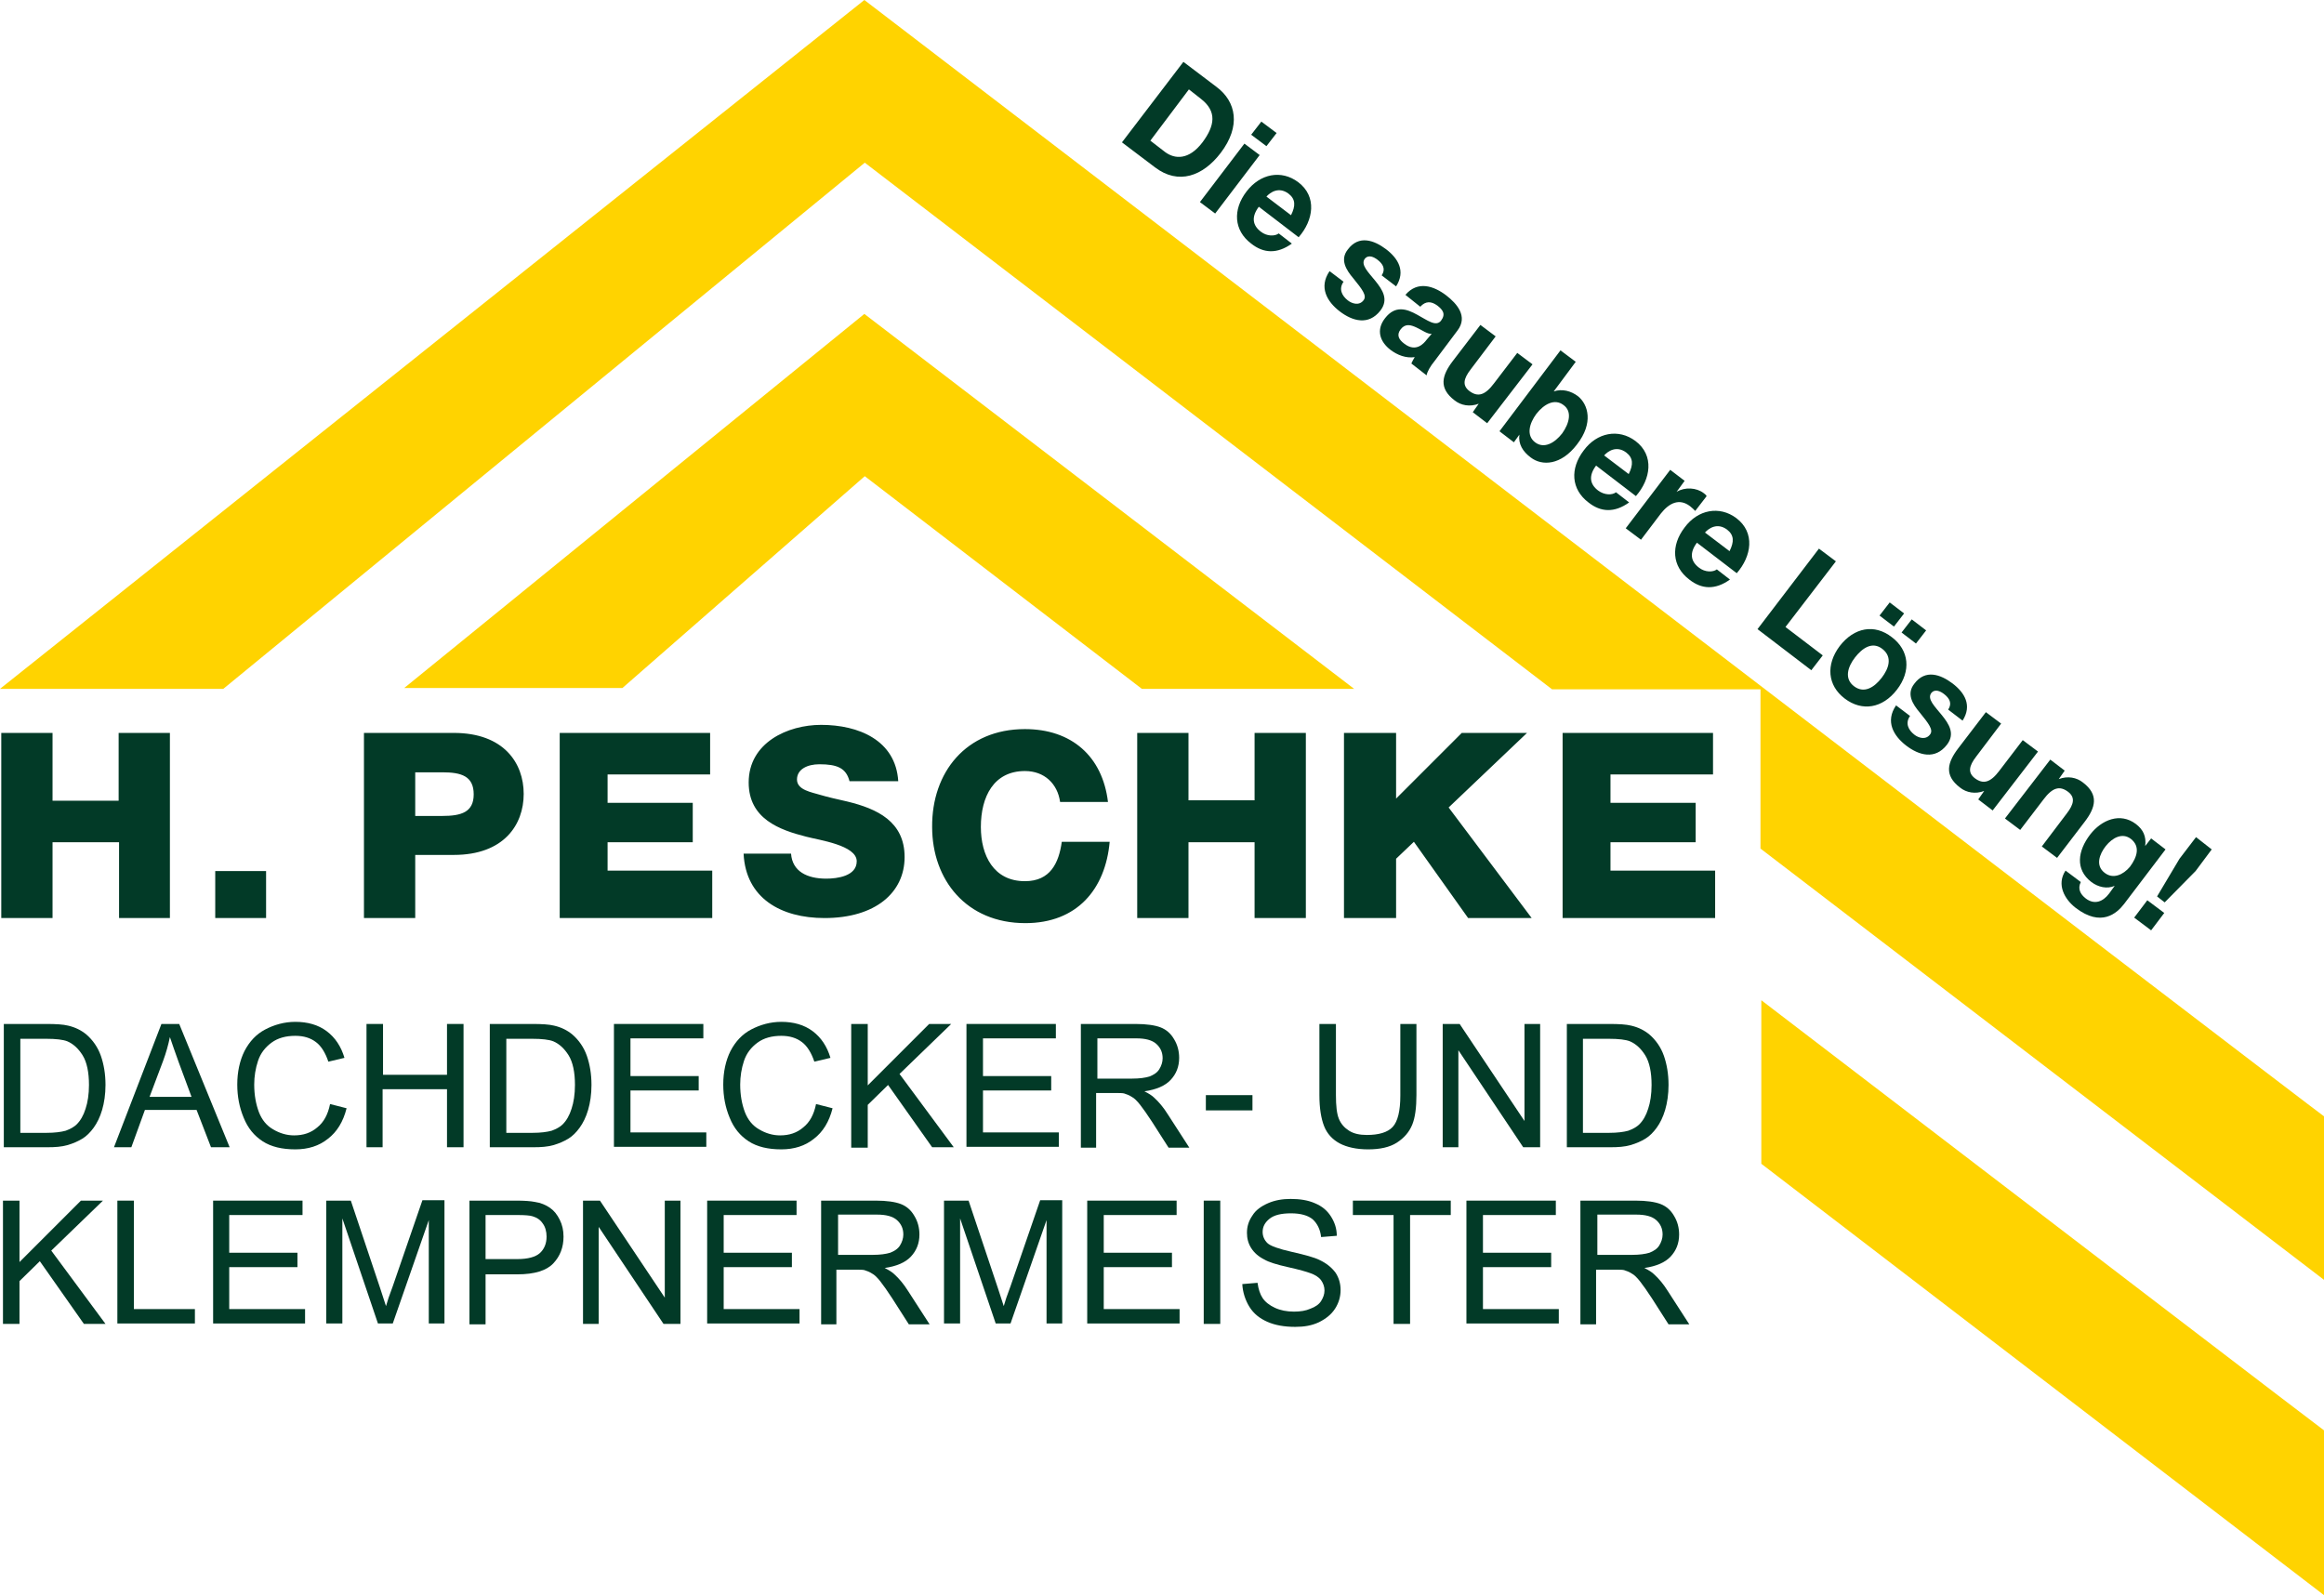
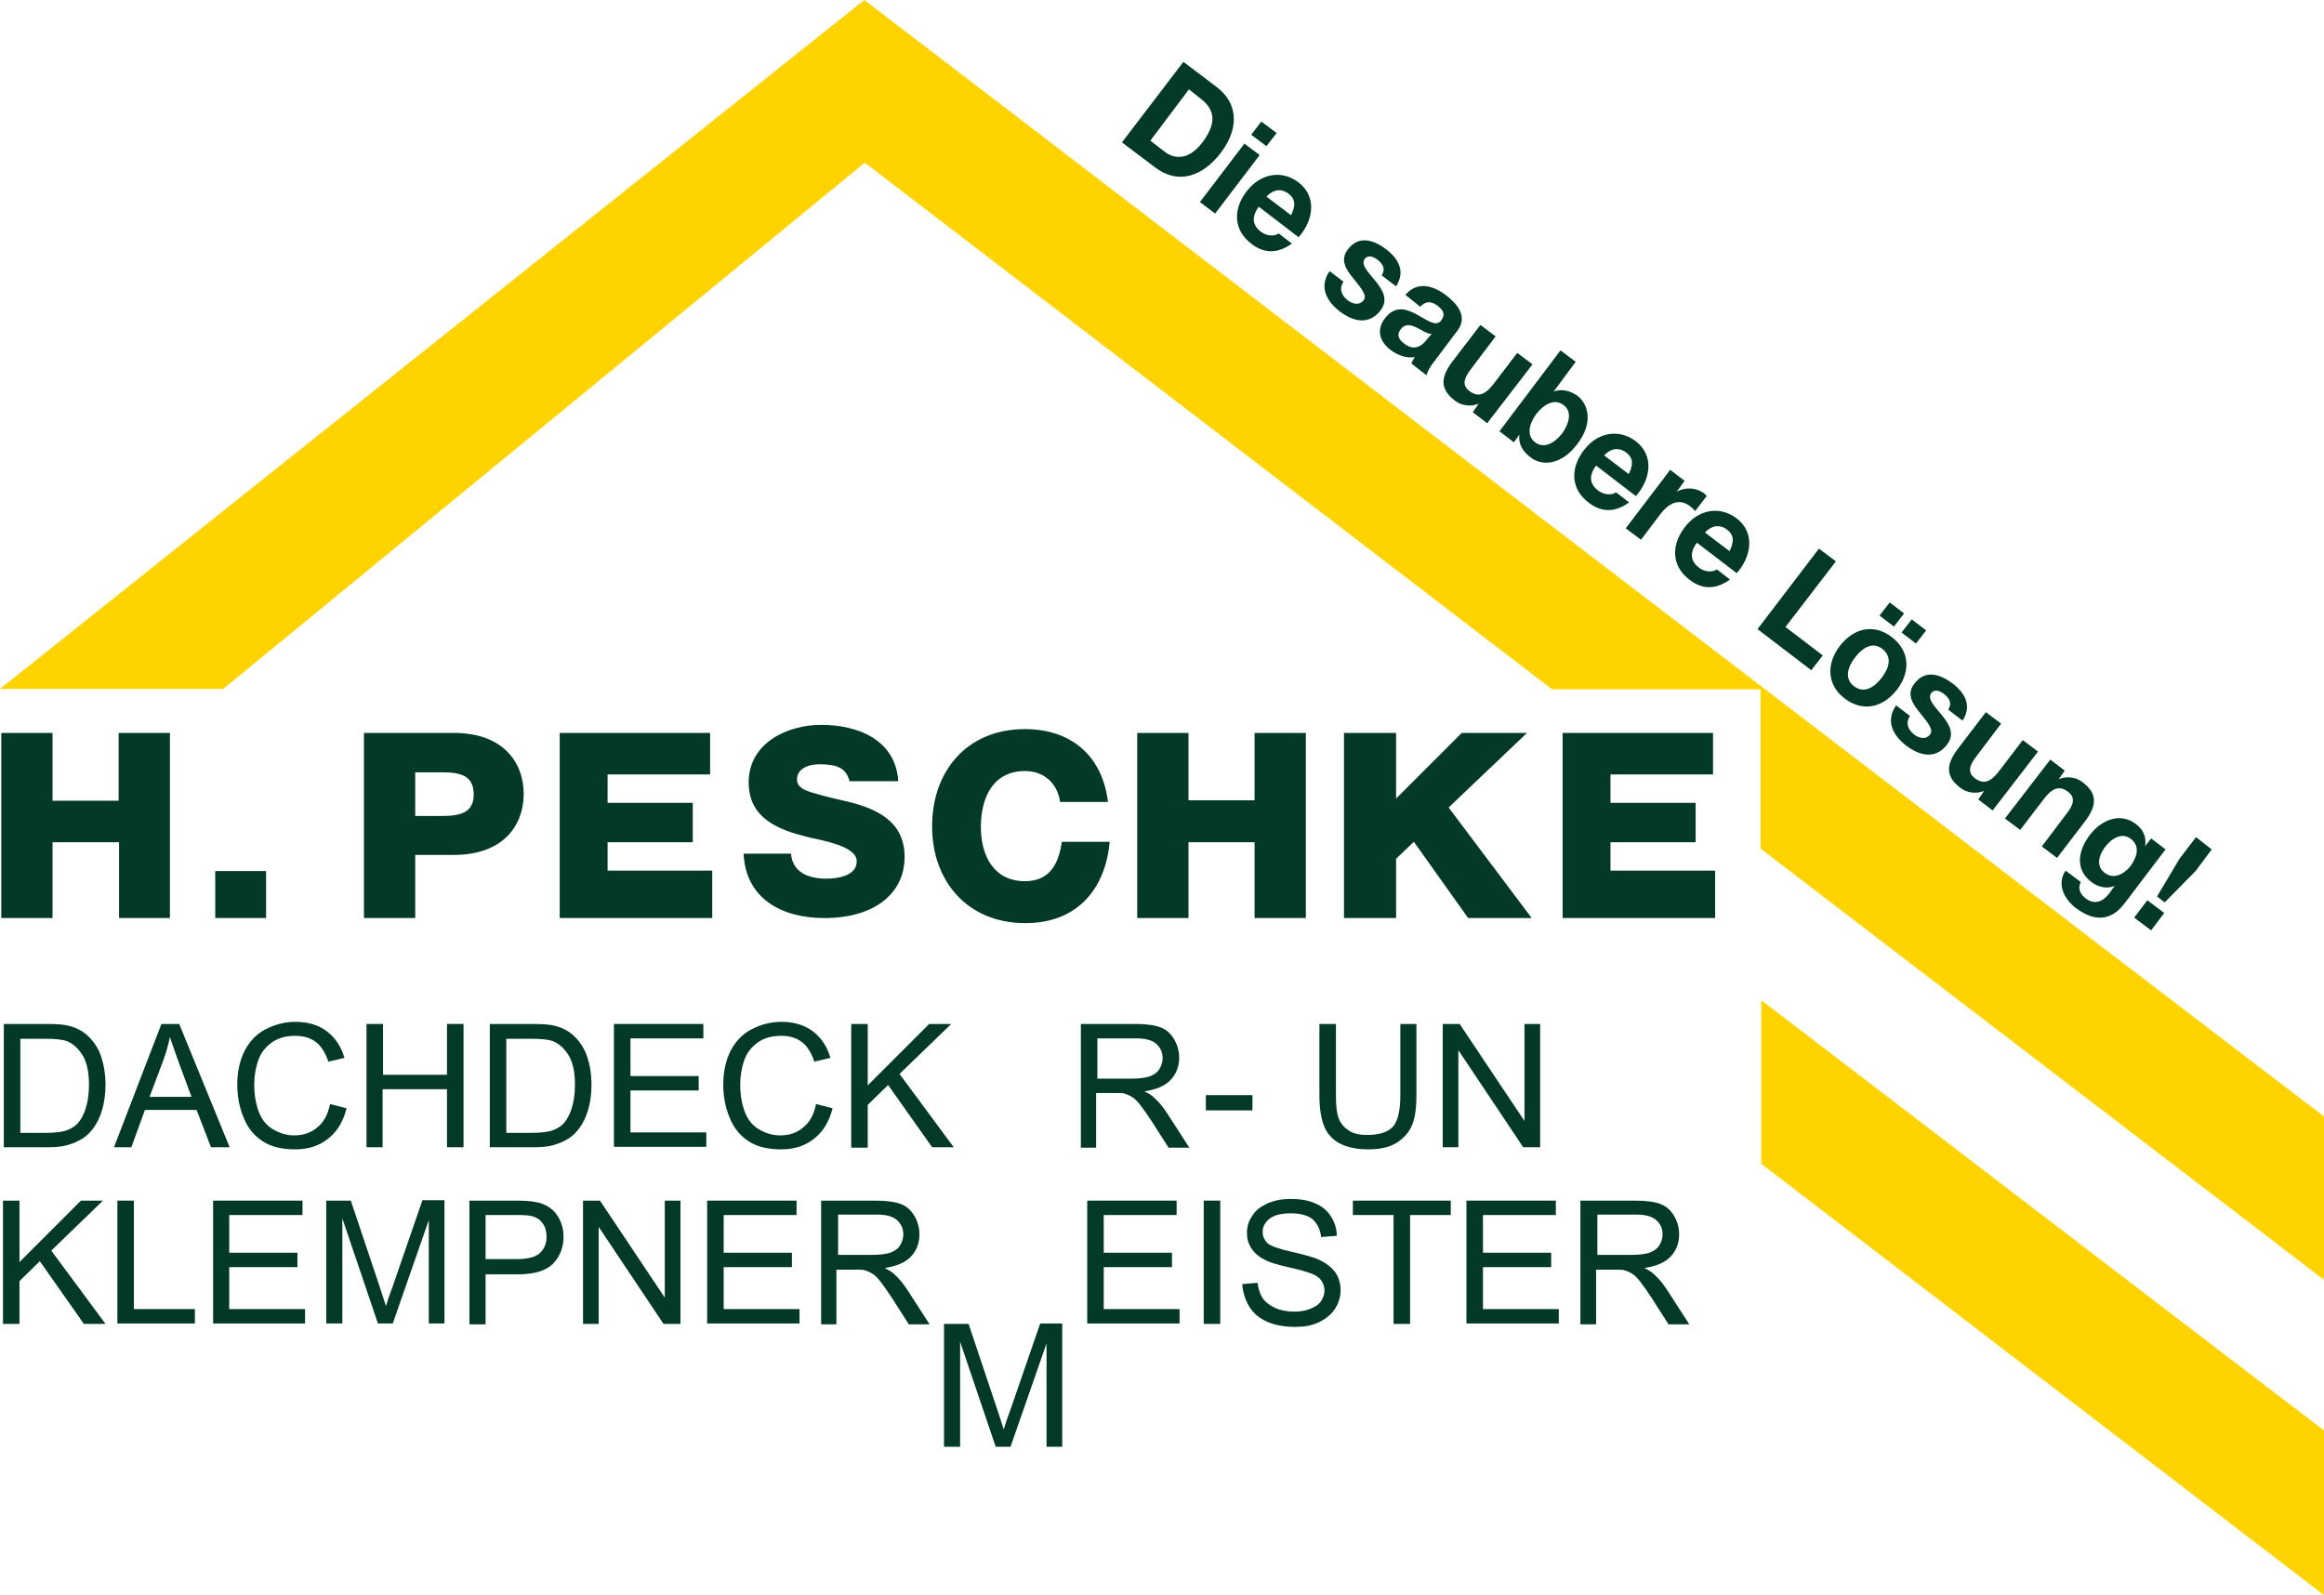
<svg xmlns="http://www.w3.org/2000/svg" id="Ebene_1" version="1.1" viewBox="0 0 548.5 376.6">
  <g>
    <path d="M548.5,302.1l-133-101.8v-37.6h-49.2L204.1,38.4,52.7,162.6H0L204,0s344.2,263.5,344.5,263.5v38.6" fill="#ffd300" />
    <path d="M415.7,274.7v-38.6c71.1,54.4,132.8,101.6,132.9,101.6v38.9l-132.9-101.9" fill="#ffd300" fill-rule="evenodd" />
-     <polyline points="269.5 162.6 204.1 112.4 146.9 162.4 95.4 162.4 204 74.1 319.6 162.6 269.5 162.6" fill="#ffd300" />
  </g>
  <path d="M264.8,33.6l7.8,5.9c5.5,4.2,11.3,2.1,15.5-3.4,4.8-6.3,3.7-12.1-1-15.6l-7.8-5.9-14.5,19M280.6,21.1l2.8,2.2c3.9,3,3.3,6.4.4,10.3-3.2,4.2-6.5,4-8.8,2.3l-3.5-2.7,9.1-12.1ZM283.2,47.7l3.6,2.7,10.5-13.8-3.6-2.7-10.5,13.8ZM301.3,31.4l-3.6-2.7-2.4,3.1,3.6,2.7,2.4-3.1ZM306.5,56c3.5-4,4.4-9.6-.1-13-4-3-9-2-12.2,2.2-3.3,4.3-3,9.2,1.1,12.3,2.9,2.3,6.1,2.5,9.6,0l-3.1-2.4c-.9.7-2.8.7-4.2-.4-2-1.5-2.3-3.5-.5-5.9l9.4,7.2ZM298.9,46.4c.9-1,2.9-2.4,5.2-.7,1.7,1.3,1.7,2.9.6,5.1l-5.8-4.4ZM313.8,64c-2.6,3.8-.6,7.2,2.4,9.5s6.8,3.4,9.6-.2c2-2.6.5-4.9-1.2-7s-3.5-3.8-2.5-5.2c.9-1.1,2.2-.4,3,.2,1.3,1,2,2.2,1,3.7l3.4,2.6c2.3-3.6.5-6.6-2.4-8.8-2.8-2.1-6.4-3.4-9,.1-1.9,2.4-.4,4.8,1.3,6.8,2.1,2.6,3.3,4.1,2.4,5.2-1,1.3-2.7.8-3.7,0-1.4-1.1-2.2-2.7-1-4.4l-3.3-2.5ZM336.7,80.2c-.6.8-2.5,3.1-5.3.9-1.2-.9-1.9-2-.8-3.4s2.4-1,3.7-.4c1.3.6,2.6,1.6,3.6,1.5l-1.2,1.4ZM335.2,72.4c1.3-1.4,2.6-1.3,4-.3,1.3,1,2.1,2,.9,3.6-1.2,1.5-3.2-.1-5.6-1.4-2.5-1.4-5.2-2.3-7.6.8-2.2,2.8-1.2,5.6,1.3,7.5,1.6,1.2,3.6,2,5.7,1.7-.3.5-.6,1-.8,1.5l3.6,2.8c.1-.8.9-2.2,1.9-3.4l5.4-7.2c2.5-3.3-.1-6.3-2.7-8.3-2.9-2.2-6.7-3.5-9.6-.1l3.5,2.8ZM361.7,86l-3.6-2.7-5.5,7.2c-2.1,2.8-3.8,3.3-5.8,1.8-1.7-1.3-1.4-2.9.3-5.1l5.9-7.8-3.6-2.7-6.5,8.5c-2.6,3.4-3.4,6.4.4,9.3,1.5,1.2,3.6,1.6,5.7.8l-1.4,2,3.4,2.6,10.7-13.9ZM353.9,101.8l3.4,2.6,1.3-1.8c-.3,2.2.8,4,2.7,5.4,2.6,2,7.1,1.9,10.9-3.1,3.9-5,2.7-9.4.2-11.4-1.6-1.2-3.7-1.8-5.7-1.1l5.2-7-3.6-2.7-14.4,19.1ZM368.7,102.3c-1.8,2.3-4.3,3.7-6.4,2.1s-1.4-4.4.3-6.7c1.8-2.3,4.3-3.7,6.4-2.1,2.1,1.5,1.4,4.3-.3,6.7ZM386.1,117.1c3.5-4,4.4-9.6-.1-13-4-3-9.1-2-12.2,2.2-3.3,4.3-3,9.2,1.1,12.3,2.9,2.3,6.1,2.5,9.6,0l-3.1-2.4c-.9.7-2.7.7-4.2-.4-2-1.5-2.3-3.5-.5-5.9l9.4,7.2ZM378.6,107.5c.9-1,2.9-2.4,5.2-.7,1.7,1.3,1.7,2.9.6,5.1l-5.8-4.4ZM383.7,124.7l3.6,2.7,4.7-6.2c1.9-2.4,4.3-3.7,6.9-1.7.4.3.9.8,1.2,1.1l2.7-3.5c-.2-.3-.4-.5-.7-.7-1.7-1.3-4.4-1.5-6.4-.3l1.9-2.6-3.4-2.6-10.5,13.8ZM409.9,135.3c3.5-4,4.4-9.6-.1-13-4-3-9.1-2-12.2,2.2-3.3,4.3-3,9.2,1.1,12.3,2.9,2.3,6.1,2.5,9.6,0l-3.1-2.4c-.9.7-2.8.7-4.2-.4-2-1.5-2.3-3.5-.5-5.9l9.4,7.2ZM402.4,125.7c.9-1,2.9-2.4,5.2-.7,1.7,1.3,1.7,2.9.6,5.1l-5.8-4.4ZM414.8,148.5l12.7,9.7,2.7-3.5-8.8-6.7,11.9-15.5-4-3-14.5,19ZM448.8,149.3l3.4,2.6,2.4-3.1-3.4-2.6-2.4,3.1ZM443.6,145.3l3.4,2.6,2.4-3.1-3.4-2.6-2.4,3.1ZM434.2,152.5c-3.3,4.4-2.9,9.3,1.2,12.4,4.1,3.1,8.9,2.3,12.3-2.1,3.4-4.4,2.9-9.3-1.2-12.4-4.1-3.2-8.9-2.3-12.3,2.1ZM437.8,155.2c1.7-2.2,4.1-3.9,6.5-2s1.5,4.6-.2,6.8-4.1,3.8-6.5,2c-2.4-1.8-1.5-4.6.2-6.8ZM447.5,166.5c-2.6,3.8-.6,7.2,2.4,9.5s6.8,3.4,9.6-.2c2-2.6.5-4.9-1.2-7s-3.5-3.8-2.5-5.2c.9-1.1,2.2-.4,3,.2,1.3,1,2,2.2,1,3.7l3.4,2.6c2.3-3.6.5-6.6-2.4-8.8-2.8-2.1-6.4-3.4-9,.1-1.9,2.4-.4,4.8,1.3,6.8,2.1,2.6,3.3,4.1,2.4,5.2-1,1.3-2.7.8-3.7,0-1.4-1.1-2.2-2.7-1-4.4l-3.3-2.5ZM481,177.4l-3.6-2.7-5.5,7.2c-2.1,2.8-3.8,3.3-5.8,1.8-1.7-1.3-1.4-2.9.3-5.1l5.9-7.8-3.6-2.7-6.5,8.5c-2.6,3.4-3.4,6.4.4,9.3,1.5,1.2,3.6,1.6,5.7.8l-1.4,2,3.4,2.6,10.7-13.9ZM473.2,193.2l3.6,2.7,5.5-7.2c2.1-2.8,3.8-3.3,5.8-1.8,1.7,1.3,1.4,2.9-.3,5.1l-5.9,7.8,3.6,2.7,6.5-8.5c2.6-3.4,3.4-6.4-.4-9.3-1.5-1.2-3.6-1.6-5.7-.8l1.4-2-3.4-2.6-10.7,13.9ZM511.1,200.5l-3.4-2.6-1.4,1.8c.3-2.3-.5-3.9-2.2-5.2-3.7-2.8-8.1-1-10.8,2.5-2.9,3.8-3.6,8.2.3,11.2,1.6,1.2,3.7,1.7,5.5.9l-1.3,1.8c-1.5,2-3.5,2.7-5.5,1.2-1.3-1-2-2.3-1.2-3.9l-3.6-2.7c-2.2,3.3-.2,6.8,2.4,8.8,6,4.6,9.7,1.3,11.4-.9l9.8-12.9ZM496.7,206c-2.2-1.7-1.2-4.4.3-6.3,1.6-2,3.9-3.2,5.9-1.7,2.3,1.8,1.5,4.3-.2,6.6-1.6,1.9-4,3-6,1.4ZM522,200.5l-3.7-2.9-3.9,5.1-5.3,8.9,1.8,1.4,7.3-7.4,3.8-5.1ZM503.7,216.6l4,3,3.1-4.1-4-3-3.1,4.1Z" fill="#023a27" fill-rule="evenodd" />
  <g>
    <path d="M98,216.7h-12.1v-43.7h21.2c11.8,0,16.5,7.1,16.5,14.4s-4.7,14.4-16.5,14.4h-9.1v14.9M104.4,182.3h-6.4v10.3h6.4c4.5,0,7.4-.9,7.4-5.1,0-4.3-2.9-5.2-7.4-5.2ZM241.9,172.1c11,0,18.3,6.4,19.6,17.2h-11.3c-.6-4.3-3.7-7.3-8.3-7.3-7.4,0-10.4,6.1-10.4,13.2,0,6.7,3,12.8,10.4,12.8,6,0,8-4.3,8.7-9.3h11.3c-1,11.2-7.7,19.2-19.9,19.2-13.9,0-22-10.2-22-22.7-.1-12.9,8-23.1,21.9-23.1ZM329.5,216.7h-12.3v-43.7h12.3v15.5l15.5-15.5h15.4l-18.5,17.6,19.6,26.1h-15l-12.8-18-4.2,4v14ZM280.5,216.7h-12.1v-43.7h12.1v15.9h15.6v-15.9h12.1v43.7h-12.1v-17.9h-15.6v17.9ZM200.5,184.4c-.8-3.1-2.9-4-7.1-4-2.9,0-5.3,1.2-5.3,3.6,0,2.5,3.5,3,5.4,3.6,1.7.5,3.8,1,6.5,1.6,7,1.7,13.5,4.7,13.5,13.1s-6.9,14.4-18.9,14.4c-10.3,0-18.6-4.7-19.1-15.2h11.2c.3,4.2,3.8,5.9,8.3,5.9,2.6,0,7.2-.6,7.2-4.1,0-3.8-8.9-5-11.9-5.8-6.3-1.6-13.6-4.2-13.6-12.8,0-9.4,9.2-13.6,17.1-13.6,8.8,0,17.6,3.6,18.2,13.3h-11.5ZM168.1,216.7h-36v-43.7h35.5v9.8h-24.2v6.7h20.1v9.3h-20.1v6.7h24.7v11.2ZM12.4,216.7H.3v-43.7h12.1v16h15.6v-16h12.1v43.7h-12v-17.9h-15.7v17.9ZM62.8,216.7h-12v-11.1h12v11.1ZM404.8,216.7h-36v-43.7h35.5v9.8h-24.2v6.7h20.1v9.3h-20.1v6.7h24.7v11.2Z" fill="#023a27" fill-rule="evenodd" />
    <path d="M.1,327.5h404.7M.1,227.6h404.7" fill="#023a27" />
    <g>
      <path d="M.9,270.8v-29.1h10c2.3,0,4,.1,5.2.4,1.7.4,3.1,1.1,4.3,2.1,1.5,1.3,2.7,3,3.4,5s1.1,4.3,1.1,6.9c0,2.2-.3,4.2-.8,5.9-.5,1.7-1.2,3.1-2,4.2s-1.7,2-2.7,2.6-2.1,1.1-3.5,1.5-2.9.5-4.7.5H.9ZM4.8,267.4h6.2c1.9,0,3.4-.2,4.5-.5,1.1-.4,2-.9,2.6-1.5.9-.9,1.6-2.1,2.1-3.7.5-1.5.8-3.4.8-5.6,0-3-.5-5.4-1.5-7s-2.2-2.7-3.6-3.3c-1-.4-2.7-.6-5-.6h-6.1v22.2Z" fill="#023a27" />
      <path d="M26.9,270.8l11.2-29.1h4.2l11.9,29.1h-4.4l-3.4-8.8h-12.2l-3.2,8.8h-4.1ZM35.3,258.9h9.9l-3-8.1c-.9-2.5-1.6-4.5-2.1-6-.4,1.9-.9,3.7-1.6,5.6l-3.2,8.5Z" fill="#023a27" />
      <path d="M77.9,260.6l3.9,1c-.8,3.2-2.3,5.6-4.4,7.2-2.1,1.7-4.7,2.5-7.7,2.5-3.1,0-5.7-.6-7.7-1.9-2-1.3-3.5-3.1-4.5-5.6-1-2.4-1.5-5-1.5-7.8,0-3,.6-5.7,1.7-7.9,1.2-2.3,2.8-4,4.9-5.1,2.1-1.1,4.5-1.8,7.1-1.8,2.9,0,5.4.7,7.4,2.2s3.4,3.6,4.2,6.3l-3.8.9c-.7-2.1-1.7-3.7-2.9-4.6-1.3-1-2.9-1.5-4.9-1.5-2.2,0-4.1.5-5.6,1.6s-2.6,2.5-3.2,4.3-.9,3.7-.9,5.6c0,2.5.4,4.6,1.1,6.5.7,1.8,1.8,3.2,3.4,4.1,1.5.9,3.2,1.4,4.9,1.4,2.2,0,4-.6,5.5-1.9,1.5-1.2,2.5-3,3-5.5Z" fill="#023a27" />
      <path d="M86.5,270.8v-29.1h3.9v12h15.1v-12h3.9v29.1h-3.9v-13.7h-15.2v13.7h-3.8Z" fill="#023a27" />
      <path d="M115.6,270.8v-29.1h10c2.3,0,4,.1,5.2.4,1.7.4,3.1,1.1,4.3,2.1,1.5,1.3,2.7,3,3.4,5s1.1,4.3,1.1,6.9c0,2.2-.3,4.2-.8,5.9-.5,1.7-1.2,3.1-2,4.2s-1.7,2-2.7,2.6-2.1,1.1-3.5,1.5-2.9.5-4.7.5h-10.3ZM119.5,267.4h6.2c1.9,0,3.4-.2,4.5-.5,1.1-.4,2-.9,2.6-1.5.9-.9,1.6-2.1,2.1-3.7.5-1.5.8-3.4.8-5.6,0-3-.5-5.4-1.5-7s-2.2-2.7-3.6-3.3c-1-.4-2.7-.6-5-.6h-6.1s0,22.2,0,22.2Z" fill="#023a27" />
      <path d="M144.9,270.8v-29.1h21.1v3.4h-17.2v8.9h16.1v3.4h-16.1v9.9h17.9v3.4h-21.8v.1Z" fill="#023a27" />
      <path d="M192.6,260.6l3.9,1c-.8,3.2-2.3,5.6-4.4,7.2-2.1,1.7-4.7,2.5-7.7,2.5-3.1,0-5.7-.6-7.7-1.9s-3.5-3.1-4.5-5.6c-1-2.4-1.5-5-1.5-7.8,0-3,.6-5.7,1.7-7.9,1.2-2.3,2.8-4,4.9-5.1s4.5-1.8,7.1-1.8c2.9,0,5.4.7,7.4,2.2s3.4,3.6,4.2,6.3l-3.8.9c-.7-2.1-1.7-3.7-2.9-4.6-1.3-1-2.9-1.5-4.9-1.5-2.2,0-4.1.5-5.6,1.6s-2.6,2.5-3.2,4.3-.9,3.7-.9,5.6c0,2.5.4,4.6,1.1,6.5.7,1.8,1.8,3.2,3.4,4.1,1.5.9,3.2,1.4,4.9,1.4,2.2,0,4-.6,5.5-1.9,1.5-1.2,2.5-3,3-5.5Z" fill="#023a27" />
      <path d="M200.9,270.8v-29.1h3.9v14.5l14.5-14.5h5.2l-12.2,11.8,12.8,17.3h-5.1l-10.4-14.7-4.8,4.7v10.1h-3.9v-.1Z" fill="#023a27" />
-       <path d="M228.1,270.8v-29.1h21.1v3.4h-17.2v8.9h16.1v3.4h-16.1v9.9h17.9v3.4h-21.8v.1Z" fill="#023a27" />
      <path d="M255.1,270.8v-29.1h12.9c2.6,0,4.6.3,5.9.8s2.4,1.4,3.2,2.8c.8,1.3,1.2,2.8,1.2,4.4,0,2.1-.7,3.8-2,5.2-1.3,1.4-3.4,2.3-6.2,2.7,1,.5,1.8,1,2.3,1.5,1.1,1,2.2,2.3,3.2,3.9l5.1,7.9h-4.9l-3.9-6.1c-1.1-1.7-2.1-3.1-2.8-4s-1.4-1.6-2-1.9c-.6-.4-1.2-.6-1.8-.8-.4-.1-1.2-.1-2.1-.1h-4.5v12.9h-3.6v-.1ZM258.9,254.6h8.3c1.8,0,3.1-.2,4.1-.5,1-.4,1.8-.9,2.3-1.7s.8-1.7.8-2.6c0-1.4-.5-2.5-1.5-3.4s-2.6-1.3-4.7-1.3h-9.2v9.5h-.1Z" fill="#023a27" />
      <path d="M284.6,262.1v-3.6h11v3.6h-11Z" fill="#023a27" />
      <path d="M330.4,241.7h3.9v16.8c0,2.9-.3,5.3-1,7s-1.9,3.1-3.6,4.2-4,1.6-6.8,1.6c-2.7,0-5-.5-6.7-1.4s-3-2.3-3.7-4.1c-.7-1.8-1.1-4.2-1.1-7.3v-16.8h3.9v16.8c0,2.5.2,4.4.7,5.6s1.3,2.1,2.4,2.8,2.5,1,4.2,1c2.8,0,4.9-.6,6.1-1.9s1.8-3.8,1.8-7.4v-16.9h-.1Z" fill="#023a27" />
      <path d="M340.5,270.8v-29.1h4l15.3,22.9v-22.9h3.7v29.1h-4l-15.3-22.9v22.9h-3.7Z" fill="#023a27" />
-       <path d="M369.8,270.8v-29.1h10c2.3,0,4,.1,5.2.4,1.7.4,3.1,1.1,4.3,2.1,1.5,1.3,2.7,3,3.4,5s1.1,4.3,1.1,6.9c0,2.2-.3,4.2-.8,5.9-.5,1.7-1.2,3.1-2,4.2s-1.7,2-2.7,2.6-2.1,1.1-3.5,1.5-2.9.5-4.7.5h-10.3ZM373.6,267.4h6.2c1.9,0,3.4-.2,4.5-.5,1.1-.4,2-.9,2.6-1.5.9-.9,1.6-2.1,2.1-3.7.5-1.5.8-3.4.8-5.6,0-3-.5-5.4-1.5-7s-2.2-2.7-3.6-3.3c-1-.4-2.7-.6-5-.6h-6.1v22.2Z" fill="#023a27" />
    </g>
    <g>
      <path d="M.7,312.5v-29.1h3.9v14.5l14.5-14.5h5.2l-12.2,11.8,12.8,17.3h-5.1l-10.4-14.8-4.8,4.7v10.1H.7Z" fill="#023a27" />
      <path d="M27.7,312.5v-29.1h3.9v25.6h14.4v3.4h-18.3v.1Z" fill="#023a27" />
      <path d="M50.3,312.5v-29.1h21.1v3.4h-17.3v8.9h16.1v3.4h-16.1v9.9h17.9v3.4h-21.7v.1Z" fill="#023a27" />
      <path d="M77,312.5v-29.1h5.8l6.9,20.6c.6,1.9,1.1,3.4,1.4,4.3.3-1.1.8-2.6,1.6-4.7l7-20.3h5.2v29.1h-3.7v-24.4l-8.5,24.4h-3.5l-8.4-24.8v24.8h-3.8v.1Z" fill="#023a27" />
      <path d="M110.8,312.5v-29.1h11c1.9,0,3.4.1,4.4.3,1.4.2,2.6.7,3.6,1.4s1.7,1.6,2.3,2.8c.6,1.2.9,2.5.9,4,0,2.5-.8,4.6-2.4,6.3-1.6,1.7-4.4,2.6-8.5,2.6h-7.5v11.8h-3.8v-.1ZM114.6,297.2h7.5c2.5,0,4.3-.5,5.3-1.4,1-.9,1.6-2.2,1.6-3.9,0-1.2-.3-2.3-.9-3.1-.6-.9-1.4-1.4-2.4-1.7-.6-.2-1.8-.3-3.6-.3h-7.5s0,10.4,0,10.4Z" fill="#023a27" />
      <path d="M137.6,312.5v-29.1h4l15.3,22.9v-22.9h3.7v29.1h-4l-15.3-22.9v22.9h-3.7Z" fill="#023a27" />
      <path d="M166.9,312.5v-29.1h21.1v3.4h-17.2v8.9h16.1v3.4h-16.1v9.9h17.9v3.4h-21.8v.1Z" fill="#023a27" />
      <path d="M193.8,312.5v-29.1h12.9c2.6,0,4.6.3,5.9.8s2.4,1.4,3.2,2.8c.8,1.3,1.2,2.8,1.2,4.4,0,2.1-.7,3.8-2,5.2-1.3,1.4-3.4,2.3-6.2,2.7,1,.5,1.8,1,2.3,1.5,1.1,1,2.2,2.3,3.2,3.9l5.1,7.9h-4.9l-3.9-6.1c-1.1-1.7-2.1-3.1-2.8-4s-1.4-1.6-2-1.9c-.6-.4-1.2-.6-1.8-.8-.4-.1-1.2-.1-2.1-.1h-4.5v12.9h-3.6v-.1ZM197.7,296.2h8.3c1.8,0,3.1-.2,4.1-.5,1-.4,1.8-.9,2.3-1.7s.8-1.7.8-2.6c0-1.4-.5-2.5-1.5-3.4s-2.6-1.3-4.7-1.3h-9.2v9.5h-.1Z" fill="#023a27" />
-       <path d="M222.8,312.5v-29.1h5.8l6.9,20.6c.6,1.9,1.1,3.4,1.4,4.3.3-1.1.8-2.6,1.6-4.7l7-20.3h5.2v29.1h-3.7v-24.4l-8.5,24.4h-3.5l-8.4-24.8v24.8h-3.8v.1Z" fill="#023a27" />
+       <path d="M222.8,312.5h5.8l6.9,20.6c.6,1.9,1.1,3.4,1.4,4.3.3-1.1.8-2.6,1.6-4.7l7-20.3h5.2v29.1h-3.7v-24.4l-8.5,24.4h-3.5l-8.4-24.8v24.8h-3.8v.1Z" fill="#023a27" />
      <path d="M256.6,312.5v-29.1h21.1v3.4h-17.2v8.9h16.1v3.4h-16.1v9.9h17.9v3.4h-21.8v.1Z" fill="#023a27" />
      <path d="M284.1,312.5v-29.1h3.9v29.1h-3.9Z" fill="#023a27" />
      <path d="M293.2,303.1l3.6-.3c.2,1.5.6,2.7,1.2,3.6s1.6,1.7,2.9,2.3c1.3.6,2.8.9,4.5.9,1.5,0,2.8-.2,3.9-.7,1.1-.4,2-1,2.5-1.8s.8-1.6.8-2.5-.3-1.7-.8-2.4c-.5-.7-1.4-1.3-2.6-1.7-.8-.3-2.5-.8-5.2-1.4s-4.6-1.2-5.6-1.8c-1.4-.7-2.4-1.6-3.1-2.7s-1-2.3-1-3.6c0-1.5.4-2.8,1.3-4.1.8-1.3,2.1-2.2,3.7-2.9,1.6-.7,3.4-1,5.3-1,2.2,0,4.1.3,5.7,1,1.7.7,2.9,1.7,3.8,3.1s1.4,2.9,1.4,4.6l-3.7.3c-.2-1.8-.9-3.2-2-4.2-1.1-.9-2.8-1.4-5.1-1.4s-4,.4-5.1,1.3-1.6,1.9-1.6,3.1c0,1,.4,1.9,1.1,2.6s2.7,1.4,5.8,2.1,5.3,1.3,6.5,1.9c1.7.8,2.9,1.8,3.8,3,.8,1.2,1.2,2.6,1.2,4.1s-.4,3-1.3,4.4-2.2,2.4-3.8,3.2c-1.7.8-3.5,1.1-5.6,1.1-2.6,0-4.8-.4-6.6-1.2-1.8-.8-3.2-1.9-4.2-3.5s-1.6-3.5-1.7-5.4Z" fill="#023a27" />
      <path d="M328.9,312.5v-25.7h-9.6v-3.4h23.1v3.4h-9.6v25.7h-3.9Z" fill="#023a27" />
      <path d="M346.1,312.5v-29.1h21.1v3.4h-17.2v8.9h16.1v3.4h-16.1v9.9h17.9v3.4h-21.8v.1Z" fill="#023a27" />
      <path d="M373,312.5v-29.1h13c2.6,0,4.6.3,5.9.8s2.4,1.4,3.2,2.8c.8,1.3,1.2,2.8,1.2,4.4,0,2.1-.7,3.8-2,5.2-1.3,1.4-3.4,2.3-6.2,2.7,1,.5,1.8,1,2.3,1.5,1.1,1,2.2,2.3,3.2,3.9l5.1,7.9h-4.9l-3.9-6.1c-1.1-1.7-2.1-3.1-2.8-4s-1.4-1.6-2-1.9c-.6-.4-1.2-.6-1.8-.8-.4-.1-1.2-.1-2.1-.1h-4.5v12.9h-3.7v-.1ZM376.9,296.2h8.3c1.8,0,3.1-.2,4.1-.5,1-.4,1.8-.9,2.3-1.7s.8-1.7.8-2.6c0-1.4-.5-2.5-1.5-3.4s-2.6-1.3-4.7-1.3h-9.2v9.5h-.1Z" fill="#023a27" />
    </g>
  </g>
</svg>